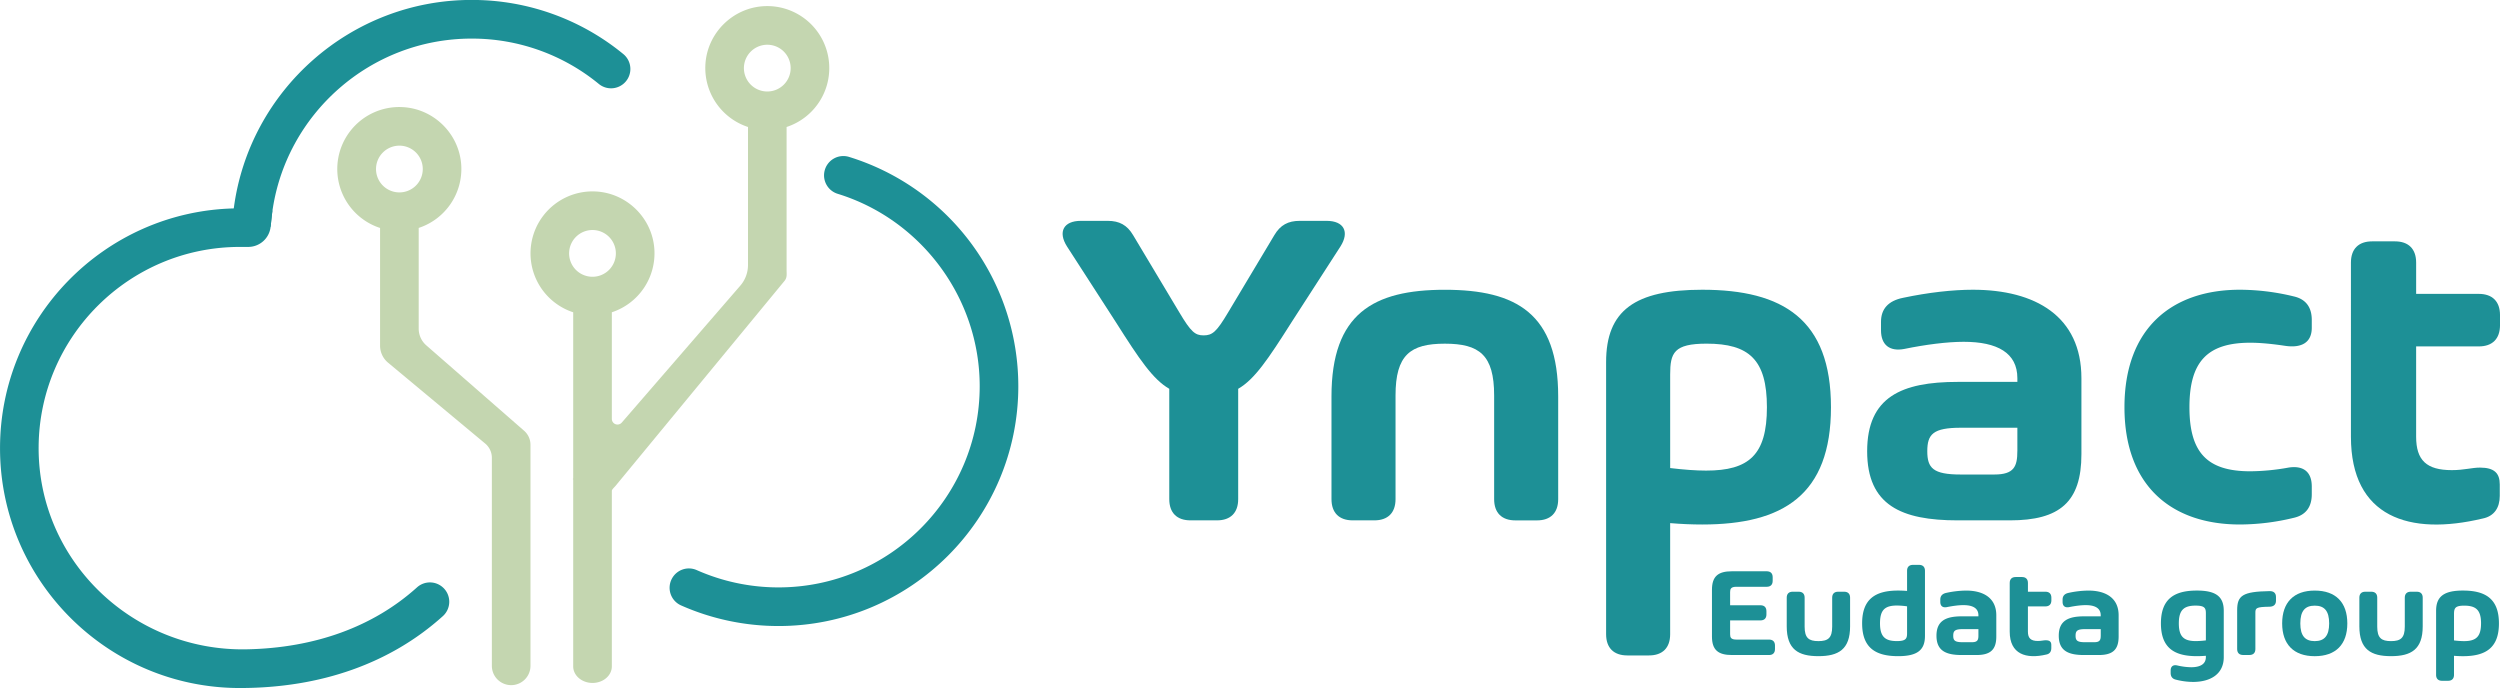
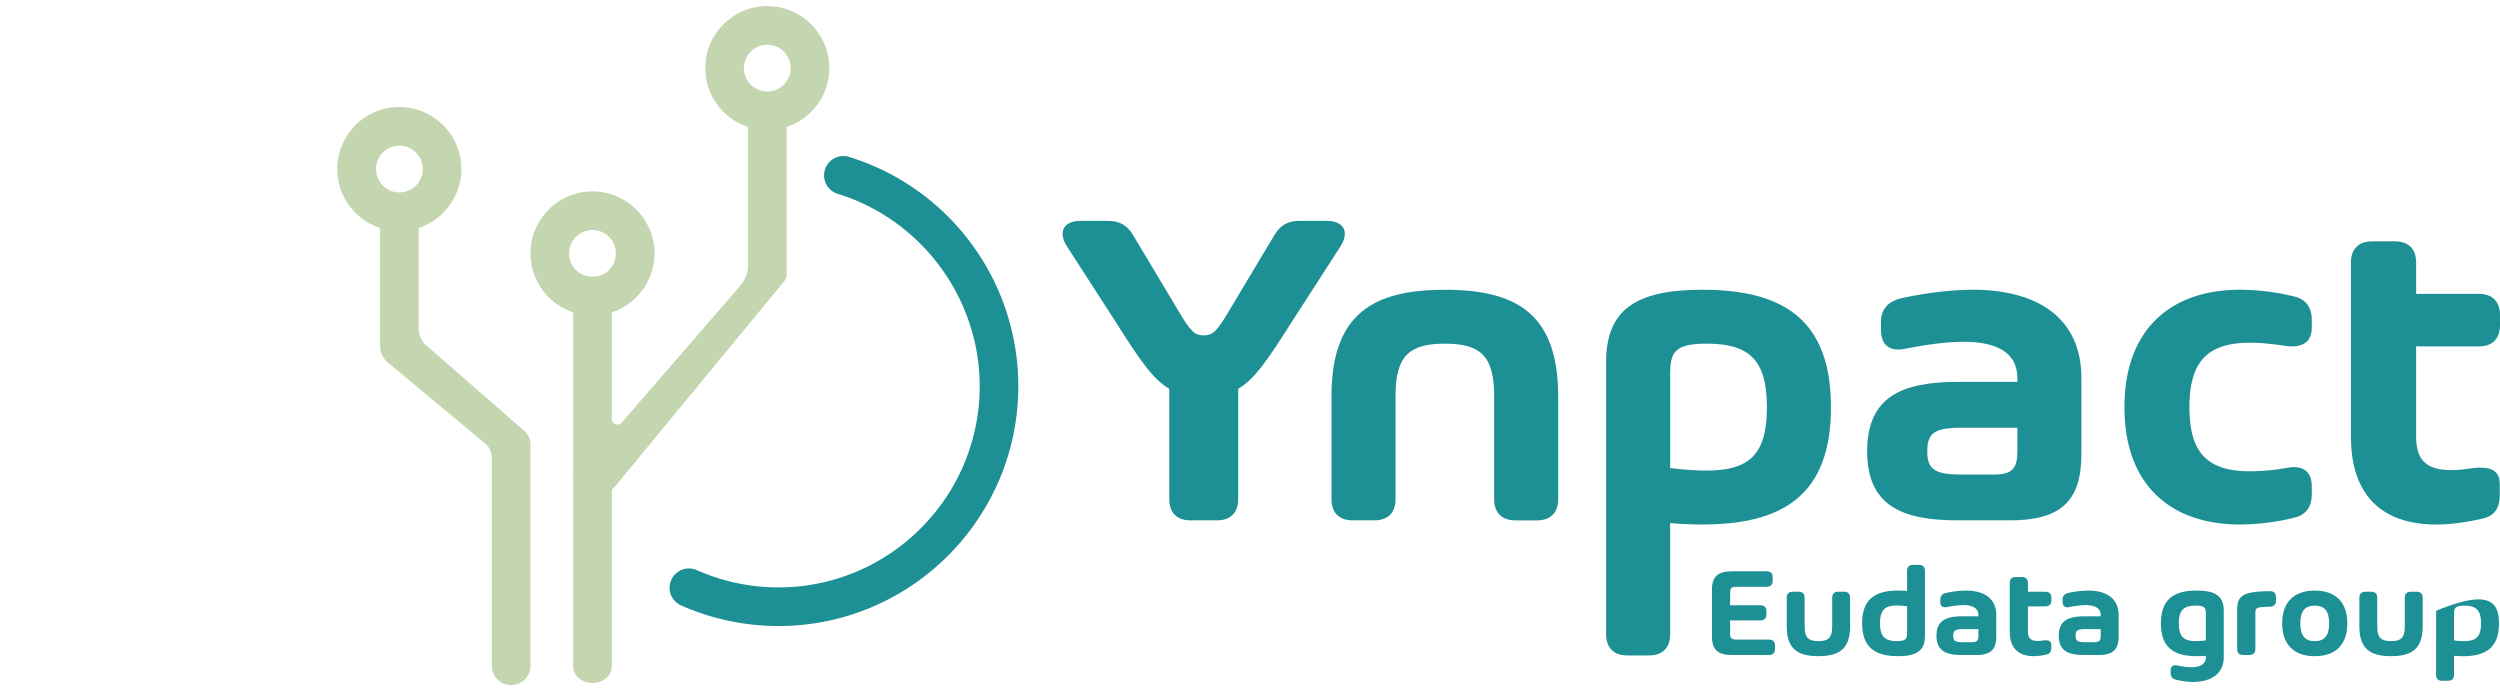
<svg xmlns="http://www.w3.org/2000/svg" viewBox="0 0 4053.22 1115.48">
  <defs>
    <style>.cls-1{fill:#1d9096;}.cls-2{fill:#c4d6b0;}</style>
  </defs>
  <g id="Calque_2" data-name="Calque 2">
-     <path class="cls-1" d="M752,1237.11a31.36,31.36,0,0,1-.61,46.09c-84.69,76.37-197.7,116.54-329.08,116.54-214.43,0-388.85-174.42-388.85-388.85,0-211.14,169.12-383.52,379-388.72,3.26-.1,6.52-.14,9.82-.14a390.13,390.13,0,0,1,52.79,3.6l-.43,4-1.78,16-.69,6.36h0a36.55,36.55,0,0,1-36.35,32.6c-4.61,0-9.16,0-13.54,0-179.09,0-324.93,145-326.23,323.82C94.69,1193.13,248.55,1340.56,433.18,1337c110.81-2.12,205.55-36.63,276.34-100.45a31.28,31.28,0,0,1,42.44.54Z" transform="translate(-33.42 -284.26)" />
-     <path class="cls-1" d="M1046.51,418h0a31.29,31.29,0,0,1-42.23,2.36,324.11,324.11,0,0,0-206.34-73.53c-164.11,0-302,122.49-323.31,282.74-.75,5.31-1.31,10.68-1.78,16l-.69,6.36-62.25-3.95c.56-8.74,1.39-17.37,2.54-25.9,25-191.46,189.58-337.91,385.49-337.91a386.32,386.32,0,0,1,246,87.7A31.31,31.31,0,0,1,1046.51,418Z" transform="translate(-33.42 -284.26)" />
    <path class="cls-1" d="M1295.54,1299.23a390.23,390.23,0,0,1-158.07-33.49A31.26,31.26,0,0,1,1123,1222h0a31.19,31.19,0,0,1,39.85-13.51,327.31,327.31,0,0,0,132.7,28.12c179.89,0,326.24-146.35,326.24-326.24,0-143.43-95.27-270.31-230.25-311.89a31.3,31.3,0,0,1-21.41-36.43h0a31.28,31.28,0,0,1,39.74-23.43A389.06,389.06,0,0,1,1684.4,910.38C1684.4,1124.79,1510,1299.23,1295.54,1299.23Z" transform="translate(-33.42 -284.26)" />
    <path class="cls-2" d="M1308.72,721.94V490.14a100.5,100.5,0,0,0-36.24-195.88c-50.64,2.44-92,43-95.34,93.58a100.62,100.62,0,0,0,69,102.3V713.9a51.21,51.21,0,0,1-12.49,33.52l-192.2,222a9.15,9.15,0,0,1-16.06-6V790.56a100.66,100.66,0,0,0,68.94-102.32c-3.37-50.59-44.72-91.12-95.36-93.55a100.5,100.5,0,0,0-36.23,195.88v269.55l-.75.86.75.45v303.2c0,14.84,14,26.87,31.33,26.87s31.32-12,31.32-26.87V1080c0-2.13,4.31-6,5.66-7.61l274.24-332.64C1309.81,734.22,1308.72,729.08,1308.72,721.94ZM990.14,657.38a37.9,37.9,0,1,1-33.83,33.81A37.94,37.94,0,0,1,990.14,657.38ZM1273.53,357a37.9,37.9,0,1,1-33.82,33.83A37.94,37.94,0,0,1,1273.53,357Z" transform="translate(-33.42 -284.26)" />
    <path class="cls-2" d="M712.26,653.88H712a100.63,100.63,0,0,0,69.2-102.32c-3.32-50.62-44.69-91.21-95.36-93.64a100.5,100.5,0,0,0-36,196h-.22V844.66a35.91,35.91,0,0,0,12.93,27.59l157.48,131.11a30,30,0,0,1,10.84,23.11v337.3a31.3,31.3,0,0,0,31.3,31.3h0a31.31,31.31,0,0,0,31.31-31.3V1005.32a30.08,30.08,0,0,0-10.3-22.65L724.56,844.17a35.88,35.88,0,0,1-12.3-27ZM677.08,520.61a37.9,37.9,0,1,1-33.83,33.82A37.94,37.94,0,0,1,677.08,520.61Z" transform="translate(-33.42 -284.26)" />
    <path class="cls-1" d="M2809,1316.25v-75.78c0-21.71,9.92-30,32.36-30h56.48c6.15,0,9.6,3.45,9.6,9.61V1226c0,6.16-3.45,9.6-9.6,9.6h-49.27c-8.67,0-10.13,3.34-10.13,8.67v21.29h49.27c6.16,0,9.6,3.45,9.6,9.61v5.32c0,6.16-3.44,9.6-9.6,9.6h-49.27v22.45c0,5.32,1.46,8.66,10.13,8.66h53c6.16,0,9.61,3.45,9.61,9.6v5.85c0,6.16-3.45,9.6-9.61,9.6H2841.4C2819,1346.21,2809,1338,2809,1316.25Z" transform="translate(-33.42 -284.26)" />
    <path class="cls-1" d="M3013.53,1243.6h9.81c6.16,0,9.61,3.45,9.61,9.61v46.55c0,37.48-18.9,48.33-51.36,48.33s-51.36-10.85-51.36-48.33v-46.55c0-6.16,3.45-9.61,9.61-9.61h9.81c6.16,0,9.6,3.45,9.6,9.61v47c0,18.37,6.68,23.49,22.34,23.49s22.34-5.12,22.34-23.49v-47C3003.93,1247.05,3007.37,1243.6,3013.53,1243.6Z" transform="translate(-33.42 -284.26)" />
    <path class="cls-1" d="M3134.93,1200.07h9.81c6.16,0,9.61,3.45,9.61,9.61v105.63c0,23.39-13,32.78-43.53,32.78-36.64,0-58.35-13.57-58.35-53.23s21.71-53.14,58.35-53.14c4.59,0,9.5.21,14.51.63v-32.67C3125.33,1203.52,3128.77,1200.07,3134.93,1200.07Zm-9.6,110.86V1267.3A122.29,122.29,0,0,0,3109,1266c-19.41,0-27.55,6.89-27.55,28.82,0,21.6,8.14,28.81,27.34,28.81C3123.66,1323.67,3125.33,1319.39,3125.33,1310.93Z" transform="translate(-33.42 -284.26)" />
    <path class="cls-1" d="M3270,1281.81v34.44c0,21.72-9.91,30-32.36,30H3214c-25.47,0-41-6.78-41-31.31s15.65-31.42,41-31.42h27v-1.67c0-11.48-9.09-16.5-24.33-16.5-7.51,0-17.22,1.26-26.93,3.24-6.57,1.25-10.54-1.77-10.54-8.46v-3.86c0-5.74,3.23-9.5,10-10.85a158.36,158.36,0,0,1,31.63-3.66C3249.13,1241.72,3270,1253.73,3270,1281.81Zm-29,33v-10.54h-25.58c-12.63,0-15.24,2.92-15.24,10.65s2.61,10.54,15.14,10.54h15.24C3239.52,1325.44,3241,1321.79,3241,1314.79Z" transform="translate(-33.42 -284.26)" />
    <path class="cls-1" d="M3349.65,1267.4h-28.4v40.92c0,10.65,4.7,15.14,16.18,15.14,5.53,0,9.08-1.15,12.74-1.15,6.47,0,9,2.5,9,7.62v5.22c0,5.32-2.5,9.18-7.72,10.23-33.19,7.93-59.71-.52-59.71-37.06v-78.91c0-6.16,3.45-9.61,9.61-9.61h10.33c6.16,0,9.6,3.45,9.6,9.61v14.19h28.4c6.15,0,9.6,3.45,9.6,9.61v4.59C3359.25,1264,3355.8,1267.4,3349.65,1267.4Z" transform="translate(-33.42 -284.26)" />
    <path class="cls-1" d="M3468.33,1281.81v34.44c0,21.72-9.92,30-32.36,30h-23.69c-25.47,0-41-6.78-41-31.31s15.66-31.42,41-31.42h27v-1.67c0-11.48-9.08-16.5-24.32-16.5-7.52,0-17.22,1.26-26.93,3.24-6.58,1.25-10.55-1.77-10.55-8.46v-3.86c0-5.74,3.24-9.5,10-10.85a158.28,158.28,0,0,1,31.63-3.66C3447.45,1241.72,3468.33,1253.73,3468.33,1281.81Zm-29,33v-10.54h-25.57c-12.63,0-15.24,2.92-15.24,10.65s2.61,10.54,15.13,10.54h15.24C3437.85,1325.44,3439.31,1321.79,3439.31,1314.79Z" transform="translate(-33.42 -284.26)" />
    <path class="cls-1" d="M3638.78,1274.5v75.16c0,27.66-21.71,40.19-49.79,40.19a114.16,114.16,0,0,1-28.18-3.76c-5.53-1.36-8.14-5.12-8.14-10.75v-3.87c0-6.78,4-9.81,10.64-8.35a105.87,105.87,0,0,0,22.55,2.93c14.09,0,23.91-4.7,23.91-16.39v-2.19c-5.12.41-10,.62-14.62.62-36.53,0-58.25-13.36-58.25-53.13s21.72-53.24,58.25-53.24C3625.63,1241.72,3638.78,1251.12,3638.78,1274.5Zm-29,48v-43.64c0-8.55-1.68-12.73-16.6-12.73-19.1,0-27.25,7.2-27.25,28.81s8.15,28.71,27.56,28.71A141.58,141.58,0,0,0,3609.77,1322.52Z" transform="translate(-33.42 -284.26)" />
    <path class="cls-1" d="M3723.44,1252.16v6.06c0,6.16-3.65,9.6-10.54,9.7-21.92.32-22.86,2.2-22.86,10v58.66c0,6.16-3.45,9.6-9.61,9.6H3670.1c-6.16,0-9.6-3.44-9.6-9.6v-62.84c0-23.9,8.56-30.38,52.71-31.11C3719.89,1242.56,3723.44,1245.9,3723.44,1252.16Z" transform="translate(-33.42 -284.26)" />
    <path class="cls-1" d="M3733.46,1295c0-33.93,18.68-53.24,52.82-53.24S3839.1,1261,3839.1,1295s-18.69,53.13-52.82,53.13S3733.46,1328.78,3733.46,1295Zm76.2,0c0-20.25-7.72-28.81-23.38-28.81s-23.38,8.56-23.38,28.81c0,20,7.72,28.71,23.38,28.71S3809.66,1315,3809.66,1295Z" transform="translate(-33.42 -284.26)" />
    <path class="cls-1" d="M3941.91,1243.6h9.82c6.16,0,9.6,3.45,9.6,9.61v46.55c0,37.48-18.89,48.33-51.36,48.33s-51.35-10.85-51.35-48.33v-46.55c0-6.16,3.44-9.61,9.6-9.61H3878c6.16,0,9.6,3.45,9.6,9.61v47c0,18.37,6.68,23.49,22.34,23.49s22.34-5.12,22.34-23.49v-47C3932.31,1247.05,3935.76,1243.6,3941.91,1243.6Z" transform="translate(-33.42 -284.26)" />
-     <path class="cls-1" d="M4084.92,1295c0,39.77-21.71,53.13-58.35,53.13-4.59,0-9.5-.21-14.51-.62v30.89c0,6.16-3.45,9.61-9.6,9.61h-9.82c-6.16,0-9.6-3.45-9.6-9.61V1274.5c0-23.38,13.05-32.78,43.53-32.78C4063.21,1241.72,4084.92,1255.19,4084.92,1295Zm-29,0c0-21.61-8.14-28.81-27.35-28.81-14.82,0-16.49,4.18-16.49,14v42.38a141.58,141.58,0,0,0,16.28,1.15C4047.76,1323.67,4055.9,1316.57,4055.9,1295Z" transform="translate(-33.42 -284.26)" />
+     <path class="cls-1" d="M4084.92,1295c0,39.77-21.71,53.13-58.35,53.13-4.59,0-9.5-.21-14.51-.62v30.89c0,6.16-3.45,9.61-9.6,9.61h-9.82c-6.16,0-9.6-3.45-9.6-9.61V1274.5C4063.21,1241.72,4084.92,1255.19,4084.92,1295Zm-29,0c0-21.61-8.14-28.81-27.35-28.81-14.82,0-16.49,4.18-16.49,14v42.38a141.58,141.58,0,0,0,16.28,1.15C4047.76,1323.67,4055.9,1316.57,4055.9,1295Z" transform="translate(-33.42 -284.26)" />
    <path class="cls-1" d="M2140.59,642.33h43.71c28,0,37.35,17.92,22.41,41.46l-79.56,123.26c-38.11,60.14-59.77,92.26-86.29,107.58v178.92c0,22-12.33,34.36-34.36,34.36h-43c-22,0-34.36-12.32-34.36-34.36V914.63c-26.52-15.32-48.19-47.44-86.29-107.58l-79.56-123.26c-14.94-23.54-5.6-41.46,22.41-41.46h43.7c18.68,0,31.38,6.72,41.09,23.15L1945.61,791c18.68,31.38,25.4,37,39.22,37,14.19,0,20.92-5.6,39.59-37l75.08-125.51C2109.22,649.05,2121.92,642.33,2140.59,642.33Z" transform="translate(-33.42 -284.26)" />
    <path class="cls-1" d="M2559.69,927v166.6c0,22-12.32,34.36-34.36,34.36h-35.11c-22,0-34.37-12.32-34.37-34.36V925.46c0-65.74-23.9-84-79.93-84s-79.94,18.3-79.94,84v168.09c0,22-12.32,34.36-34.36,34.36h-35.11c-22,0-34.37-12.32-34.37-34.36V927c0-134.09,67.61-172.94,183.78-172.94S2559.69,792.86,2559.69,927Z" transform="translate(-33.42 -284.26)" />
    <path class="cls-1" d="M3001.94,944.51c0,142.31-77.69,190.12-208.8,190.12-16.44,0-34-.74-51.92-2.24v180.16c0,22-12.33,34.36-34.37,34.36h-35.11c-22,0-34.36-12.32-34.36-34.36V871.3c0-83.67,46.69-117.29,155.76-117.29C2924.25,754,3001.94,802.2,3001.94,944.51Zm-103.84,0c0-77.32-29.13-103.09-97.86-103.09-53,0-59,14.94-59,50.05v151.65c22,2.62,41.46,4.11,58.27,4.11C2869,1047.23,2898.1,1021.83,2898.1,944.51Z" transform="translate(-33.42 -284.26)" />
    <path class="cls-1" d="M3408,897.44v123.27c0,77.69-35.48,107.2-115.79,107.2h-84.79c-91.14,0-146.8-24.28-146.8-112.06,0-88.15,56-112.43,146.8-112.43h96.74v-6c0-41.08-32.5-59-87-59-26.9,0-61.63,4.48-96.37,11.58-23.53,4.48-37.73-6.35-37.73-30.26V805.93c0-20.54,11.58-34,35.86-38.85C3159.57,758.49,3199.16,754,3232,754,3333.26,754,3408,797,3408,897.44Zm-103.84,118V977.75h-91.51c-45.2,0-54.54,10.46-54.54,38.1,0,27.27,9.34,37.73,54.16,37.73h54.54C3298.89,1053.58,3304.12,1040.51,3304.12,1015.48Z" transform="translate(-33.42 -284.26)" />
    <path class="cls-1" d="M3583.13,944.51c0,73.58,28.76,103.84,98.61,103.84a359.4,359.4,0,0,0,62-6c23.91-3.73,37.73,6.73,37.73,30.63v12.7c0,20.17-9.34,33.62-29.14,38.1a372.54,372.54,0,0,1-87.4,10.83c-110.19,0-187.14-62-187.14-190.12S3554.75,754,3664.94,754a372.54,372.54,0,0,1,87.4,10.83c19.8,4.48,29.14,17.93,29.14,38.1v12.7c0,23.91-16.44,33.62-44.45,29.14-20.17-3-39.22-4.86-55.29-4.86C3611.89,839.92,3583.13,870.92,3583.13,944.51Z" transform="translate(-33.42 -284.26)" />
    <path class="cls-1" d="M4052.27,845.9h-101.6V992.32c0,38.1,16.81,54.16,57.9,54.16,19.8,0,32.5-4.11,45.57-4.11,23.16,0,32.12,9,32.12,27.27v18.68c0,19-9,32.87-27.64,36.6-118.78,28.39-213.66-1.86-213.66-132.6V709.93c0-22,12.33-34.36,34.37-34.36h37c22,0,34.36,12.33,34.36,34.36v50.8h101.6c22,0,34.37,12.33,34.37,34.37v16.43C4086.64,833.57,4074.31,845.9,4052.27,845.9Z" transform="translate(-33.42 -284.26)" />
  </g>
</svg>